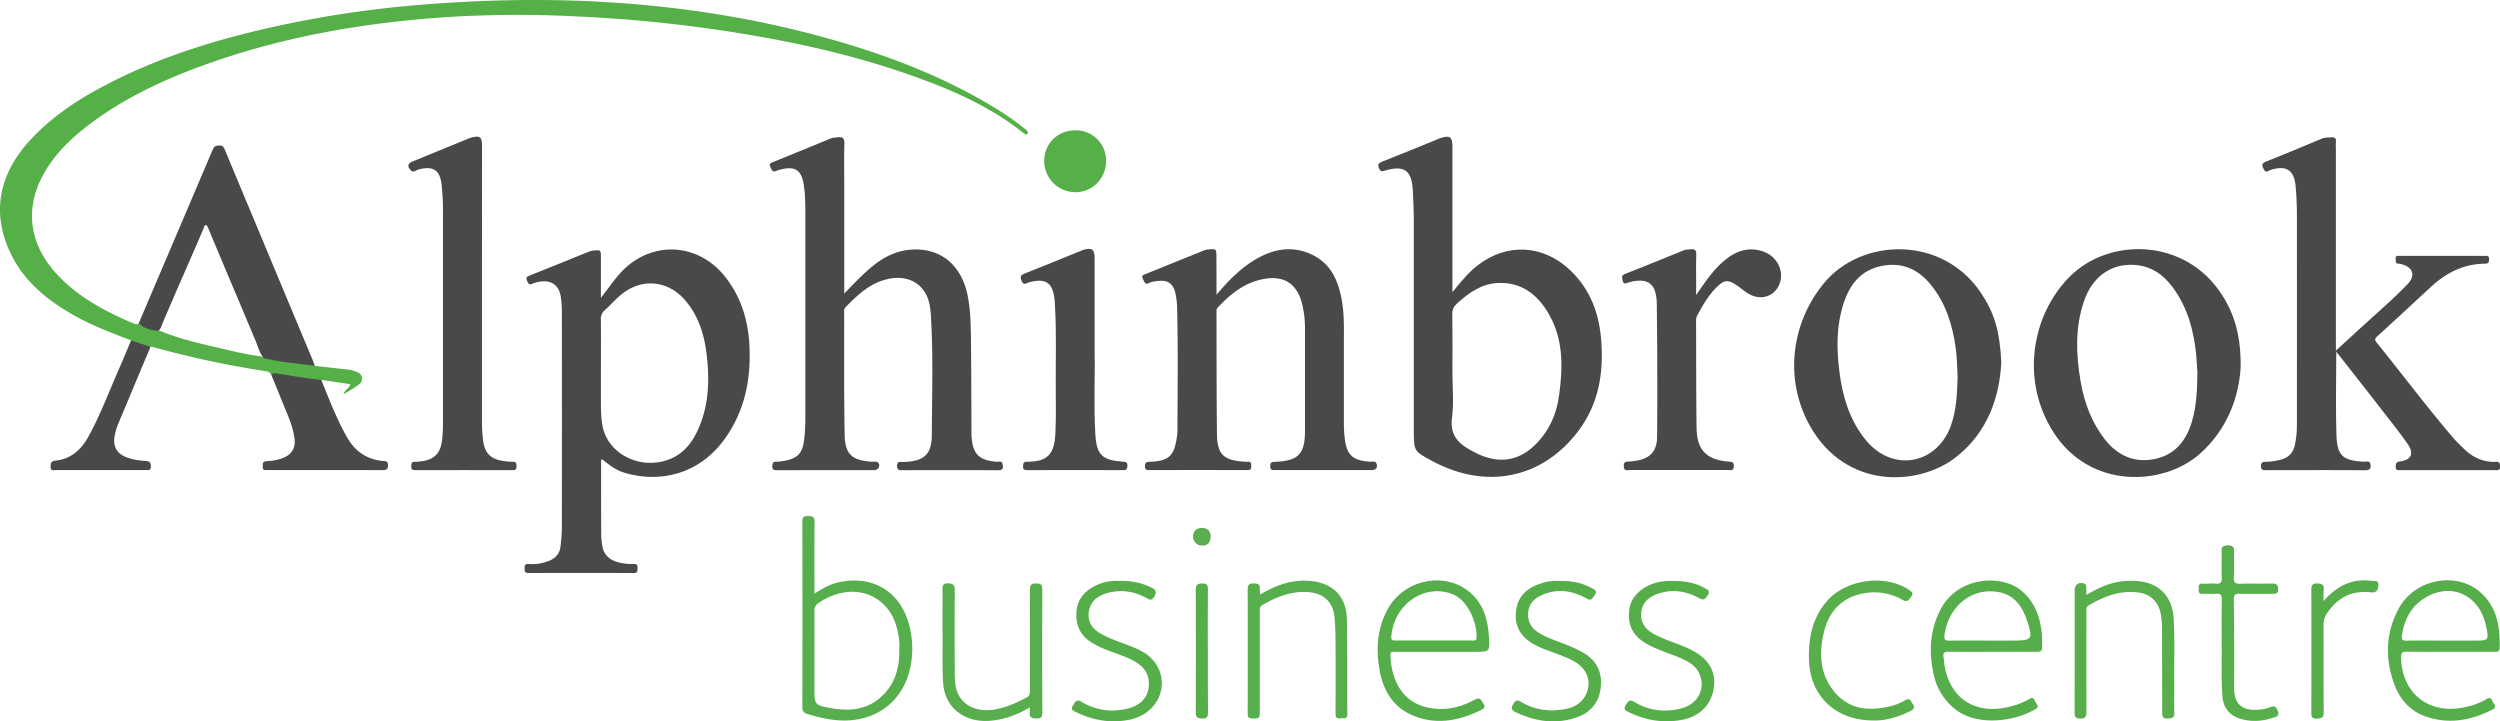
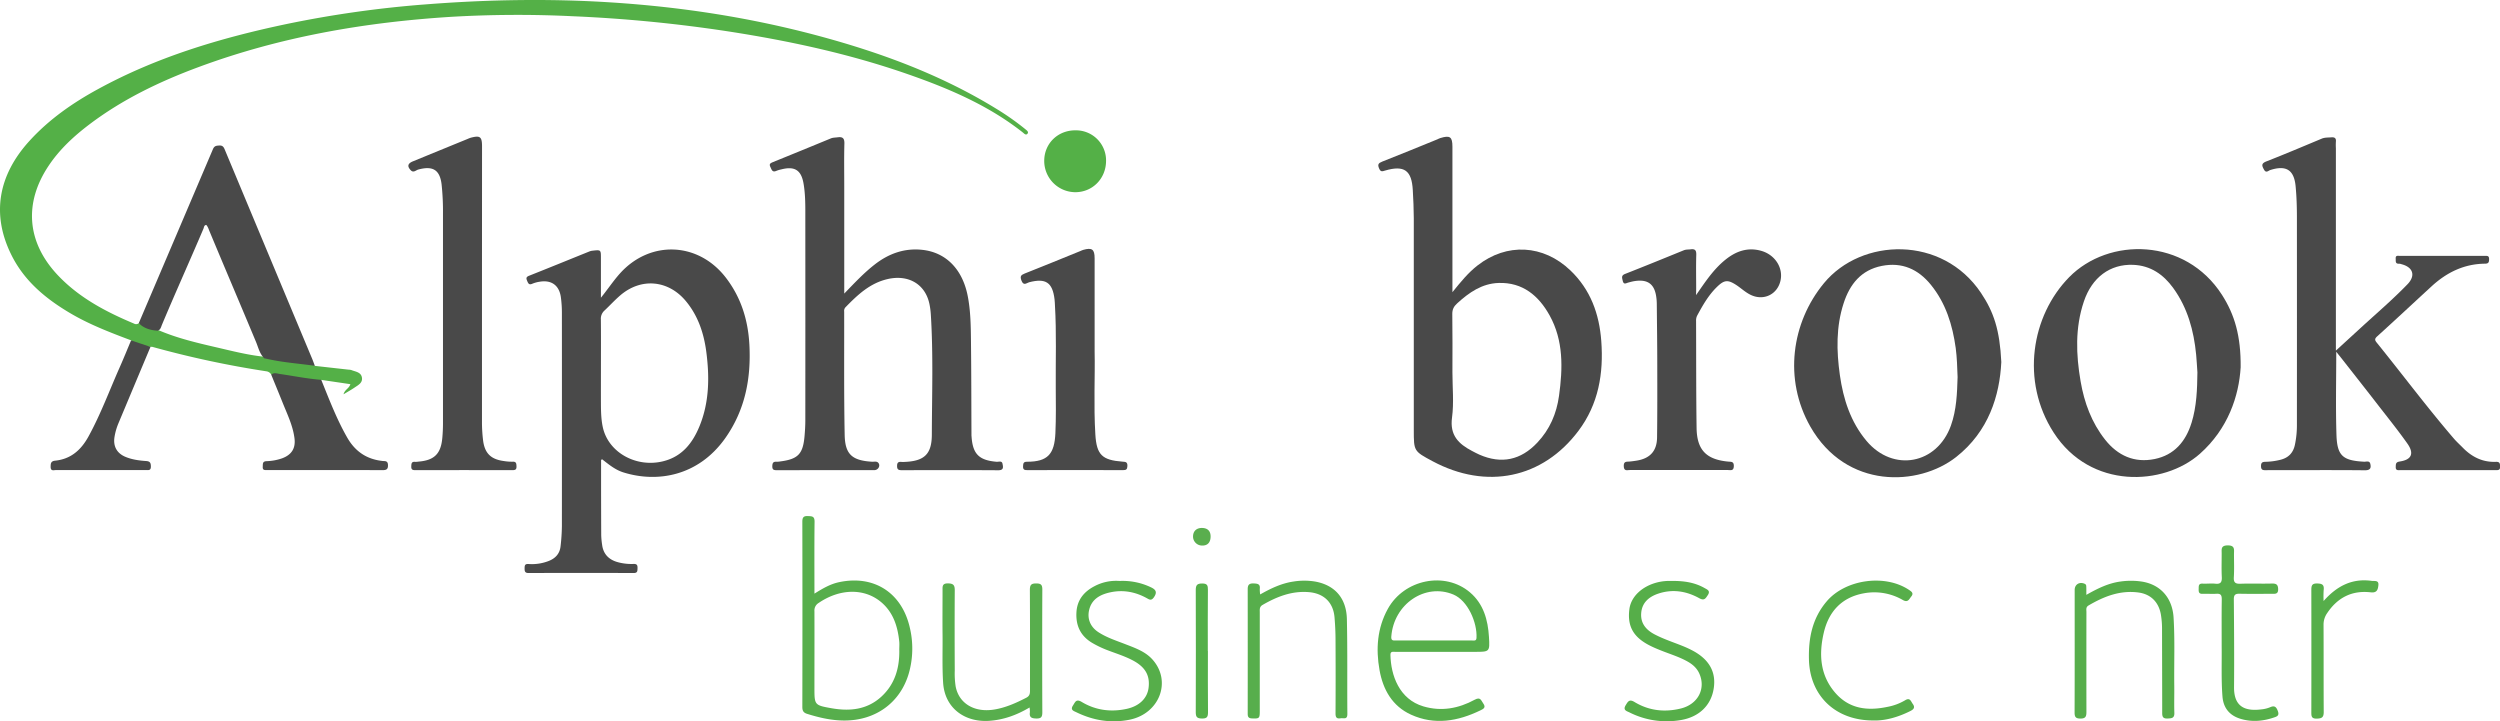
<svg xmlns="http://www.w3.org/2000/svg" viewBox="0 0 1975.73 570.1">
  <defs>
    <style>.cls-1{fill:#494949;}.cls-2{fill:#54b047;}.cls-3{fill:#57ae4c;}.cls-4{fill:#56ae4b;}.cls-5{fill:#58ae4d;}.cls-6{fill:#57ae4b;}.cls-7{fill:#56ae4a;}.cls-8{fill:#56ae49;}.cls-9{fill:#57ae4a;}.cls-10{fill:#56af4a;}.cls-11{fill:#54af49;}.cls-12{fill:#5aae4e;}</style>
  </defs>
  <g id="Layer_2" data-name="Layer 2">
    <g id="Layer_1-2" data-name="Layer 1">
      <path class="cls-1" d="M592.23,272.34c-1.05-19.38-6.55-37.17-18.51-52.79-21.78-28.45-60-30-83.88-3.33-5.34,6-9.71,12.65-14.94,19.07V204c0-6.6,0-6.61-6.63-5.88a9.26,9.26,0,0,0-2.39.57c-15.87,6.4-31.71,12.88-47.62,19.18-2.3.91-2.64,1.78-1.7,4s1.52,3.53,4.21,2.33a23.92,23.92,0,0,1,5.76-1.56c9.16-1.54,15.31,2.74,16.69,12a92.63,92.63,0,0,1,.84,13.43q.07,83.92,0,167.87A151.63,151.63,0,0,1,443,431.78c-.63,5.88-4.19,9.61-9.6,11.65a36.56,36.56,0,0,1-15.69,2.3c-3-.21-3.11,1.26-3.12,3.56s.35,3.58,3.22,3.57q41.47-.17,82.95,0c3,0,3-1.48,3.07-3.7s-.23-3.58-3.14-3.48a40.78,40.78,0,0,1-12.85-1.51c-6.87-2-11.1-6.45-12-13.7a62.16,62.16,0,0,1-.7-7.45q-.14-29.72-.1-59.44c0-.18.44-.36.79-.63,5.22,4.06,10.33,8.35,16.82,10.38,26.68,8.37,59.25,3.07,80.57-27.14C588.91,323.9,593.66,299,592.23,272.34ZM552.74,337c-5.39,13.1-13.61,23.64-28.21,27.42-21.49,5.58-43.75-6.74-48.12-26.74-1.32-6-1.46-12.21-1.49-18.36-.06-9.82,0-19.65,0-29.47,0-12.49.09-25-.06-37.46a8.61,8.61,0,0,1,2.89-7c4.26-4,8.17-8.32,12.59-12.09,16.45-14,37.84-12,51.68,4.64,9.68,11.66,14.23,25.41,16.17,40.14C560.79,298.11,560.57,318,552.74,337Z" />
      <path class="cls-2" d="M812,105.67c-1.28,1.56-2.69-.22-3.79-1.08C780.9,83.07,749.38,69.73,716.9,58.44c-45.53-15.83-92.44-26-140-33.41A1130.47,1130.47,0,0,0,452.74,12.84a899.25,899.25,0,0,0-95.88.44c-68.6,4.28-135.77,15.86-200.42,39.91-30.56,11.36-59.75,25.4-85.88,45.19C58.29,107.67,47.05,118.07,38.43,131c-19.64,29.36-17.23,60.32,6.93,86.14,16.86,18,38.18,29.22,60.61,38.62a3.32,3.32,0,0,0,3.7-.33,117.9,117.9,0,0,0,15.18,5.48,5.18,5.18,0,0,0,.53.14l.37.1c14.45,6.14,29.67,9.74,44.88,13.26,12.24,2.83,24.42,6,37,7.39.24,0,.49.06.73.08l.93.1c11.21,1.87,22.4,3.95,33.75,4.78a11.6,11.6,0,0,1,5.82,2.39l26.77,3a7.94,7.94,0,0,1,2,.29c3.29,1.33,7.71,1.58,8.41,6,.66,4.18-3.06,5.95-5.89,7.89-2.58,1.76-5.33,3.27-8.65,5.28.91-3.75,4.47-4.6,5.38-8l-22.94-3.39c-1.69,1.41-3.66,1.31-5.66,1-11.29-1.65-22.55-3.5-33.85-5.09a5.21,5.21,0,0,0-3.85-2.68,771.18,771.18,0,0,1-90.08-19.3,5.31,5.31,0,0,0-1.49,0c-5.72.07-11-1.23-15.34-5.15-16.49-6.22-32.95-12.49-48.2-21.51C36,236,19.14,222,8.93,201.33c-15.69-31.67-10.61-62.7,14.56-90.2,15.47-16.91,34-29.82,54-40.72C123.77,45.12,173.7,30.18,225,19.3A862.08,862.08,0,0,1,336.6,3.45C385.81-.4,435.05-1.24,484.36,2c55,3.61,109.11,12,162.29,26.28C696,41.54,743.68,59.08,787.45,86a205.31,205.31,0,0,1,22.84,16.08C811.37,103,813.24,104.21,812,105.67Z" />
      <path class="cls-1" d="M1265.48,269.49c-1.59-21.39-8.46-40.54-24.42-55.8-21.33-20.39-50.19-22-73.41-3.88-7.35,5.74-13.21,12.9-19.81,21.1V116c0-7.91-1.89-9.26-9.64-6.87-.79.25-1.53.64-2.3,1-14.48,5.88-28.92,11.86-43.47,17.55-3.18,1.25-3.91,2.34-2.46,5.61,1.22,2.75,2.49,2.14,4.56,1.53,15.22-4.48,21.17-.27,22,15.59.4,7.31.77,14.63.78,21.95q.09,83.73,0,167.45c0,16.73,0,16.73,14.87,24.7,42.57,22.8,87,13.61,115.24-24C1263.34,319.34,1267.38,295.09,1265.48,269.49Zm-33.41,43.41c-1.94,14-7.28,26.46-17.14,36.9-13,13.83-28.35,17.14-45.78,9.5-2-.87-3.87-1.91-5.79-2.9-10.62-5.54-17.71-12.4-15.84-26.33,1.58-11.77.33-23.92.32-35.9,0-15.31.15-30.62-.1-45.93-.06-3.73,1.2-6.08,3.84-8.48,9.4-8.59,19.58-15.73,32.81-16.14,19-.6,31.62,10.09,40.22,25.57C1235.73,269.21,1235.1,291.06,1232.07,312.9Z" />
      <path class="cls-1" d="M667.1,232.12c8.38-8.68,15.66-16.44,24.07-23,11.06-8.66,23.52-13.19,37.63-11.68,18.81,2,31.75,15.29,35.92,36.19,2.42,12.16,2.5,24.5,2.64,36.81.28,24.31.27,48.64.38,73,0,.5,0,1,.07,1.49.9,13.87,5.88,18.83,19.76,20,1.6.14,4.18-1,4.68,1.48s1.27,5.26-3.37,5.23c-25.33-.18-50.66-.11-76-.05-2.52,0-4-.26-3.92-3.43,0-2.94,1.37-3.32,3.67-3.1a13.35,13.35,0,0,0,2,0c15.67-.58,21.74-5.94,21.79-21.52.11-31.63,1.19-63.29-.79-94.91a59.39,59.39,0,0,0-1.11-8.41c-3.27-15.63-16.53-23.44-33-19.68-14.06,3.21-23.91,12.6-33.48,22.45a4.19,4.19,0,0,0-.89,3.26c.07,32.49-.24,65,.39,97.46.3,15.52,6,20.23,21.59,21.19,1.73.11,3.86-.65,5.12,1.05,1.68,2.29-.3,5.6-3.31,5.6-25.67,0-51.33,0-77,.05-2.36,0-3.65-.29-3.59-3.17.05-2.53.72-3.69,3.33-3.51a15.87,15.87,0,0,0,3-.26c14-1.8,17.92-5.85,19.15-20.06.36-4.14.61-8.29.61-12.44q.06-79.73,0-159.46c0-9.3.18-18.67-1.45-27.88-1.85-10.49-7.1-13.63-17.54-10.95a22.52,22.52,0,0,0-3.83,1.13c-3.32,1.52-3.8-1-4.82-3.1-1.19-2.45.2-3,2.09-3.81q22.88-9.28,45.7-18.7c1.73-.71,3.57-.63,5.37-.88,4-.54,5.46.74,5.35,5-.31,11.33-.11,22.66-.11,34v84.64Z" />
      <path class="cls-1" d="M1846.32,278c0,22.77-.52,44.26.17,65.71.53,16.61,5.08,20.27,21.83,21.18,1.73.09,4.32-1.08,4.94,1.77.73,3.3-.08,5-4.25,5-20.66-.23-41.33-.11-62-.11-5.5,0-11-.07-16.5.05-2.38,0-3.63-.35-3.64-3.21,0-2.69.9-3.36,3.42-3.43a52.48,52.48,0,0,0,12.32-1.7c6.08-1.62,9.67-5.47,11-11.59a74.41,74.41,0,0,0,1.62-16.35q.06-82,0-163.95c0-8-.25-16-1-23.95-1.18-13.17-7.44-17.06-20-13.06-1.57.5-3.34,2.72-5-.3s-2.42-4.84,1.9-6.52c14.7-5.74,29.24-11.92,43.81-18,2.42-1,4.88-.78,7.36-1,2.74-.22,4.08.57,3.73,3.55a43.86,43.86,0,0,0,0,5v160l20.11-18.42c12.27-11.24,24.93-22.07,36.51-34.05,6.52-6.75,4.44-13.43-4.67-15.79a6.46,6.46,0,0,0-1.94-.43c-3.25.21-2.61-2.06-2.74-4-.19-2.85,1.82-2.18,3.33-2.18q33.5,0,67,0c1.88,0,3.54-.31,3.48,2.66,0,2.55-.62,3.49-3.28,3.51-16.5.15-30.25,6.93-42.17,17.89-14.34,13.18-28.56,26.48-43,39.56-2,1.82-2,2.86-.47,4.78,20.42,25.23,39.84,51.26,61,75.9,2.16,2.52,4.64,4.76,7,7.15,7.17,7.4,15.72,11.72,26.2,11.32,3.13-.13,3.35,1.22,3.42,3.76.07,2.75-1.29,2.81-3.35,2.81q-37.74-.06-75.49,0c-1.8,0-3.74.44-3.64-2.55.07-2.31,0-3.81,3.16-4.28,9.37-1.4,11.62-6.29,6-14.23C1895.09,340,1887,330,1879.16,319.86c-9.28-12-18.66-23.87-28-35.8C1849.75,282.28,1848.33,280.51,1846.32,278Z" />
-       <path class="cls-1" d="M961.39,232.88c10.13-11.95,20-21.79,32.38-28.75,13.67-7.69,28-9.88,42.55-3.13,16.06,7.43,21.85,21.92,24.41,38.16,1.71,10.89,1.31,21.91,1.33,32.89,0,21,0,42,0,63a104.38,104.38,0,0,0,.58,10.45c1.47,14.11,6.15,18.48,20.32,19.39,1.62.11,3.81-.85,4.78,1.32,1.35,3-.27,5.29-3.69,5.29q-38,0-76,0c-2.21,0-4.21.38-4.19-3.13,0-3.16,1.41-3.31,3.91-3.41,18.28-.68,23.54-6.2,23.55-24.51q0-40.72,0-81.45a81.3,81.3,0,0,0-2.15-18.31c-3.81-16.28-14.17-23.18-30.55-20.19-15,2.75-26.11,11.82-36.22,22.5-1.22,1.29-1,2.76-1,4.2.07,32,0,64,.36,95.95.18,15.83,5.22,20.61,21,21.65a15,15,0,0,0,3,.17c3-.44,3,1.28,3.11,3.54.08,2.48-.84,3-3.16,3q-38.49-.1-77,0c-2.13,0-3.8.08-3.82-3s1.1-3.44,3.77-3.55c15-.59,19.19-4.45,21.4-19.4a34.53,34.53,0,0,0,.46-5c.14-32.31.5-64.63-.24-96.94a59.46,59.46,0,0,0-1.26-11.38c-1.88-8.47-6.19-11.28-14.83-10.08-2,.28-4.11.45-5.8,1.36-3.63,1.95-3.91-.74-5.09-2.91-1.58-2.9.37-3.37,2.27-4.14q22.65-9.15,45.31-18.31a12.56,12.56,0,0,1,3.3-.95c7.13-.72,7.14-.7,7.15,6.44C961.4,212.92,961.39,222.19,961.39,232.88Z" />
      <path class="cls-1" d="M1565.57,231.5c-30.58-45.67-94.43-43.66-124.07-7.77-25.79,31.21-32,76-10.86,113.31,28.45,50,85.75,47.36,115.28,24.14,25.75-20.25,34.4-48.62,35.7-75.05C1580.4,260.89,1575.72,246.65,1565.57,231.5Zm-23.78,104.83c-11,30.64-45.65,37.09-66.66,12.16-12.61-15-18.42-33.05-21.1-52.06s-3.09-38.2,3-56.84c4.87-15,13.8-26.21,30.14-29.45,16-3.16,28.8,2.61,38.8,14.94,11.79,14.54,17.1,31.73,19.62,50,1,7.61,1.19,15.26,1.48,22.91C1546.67,310.94,1546.25,323.9,1541.79,336.33Z" />
      <path class="cls-1" d="M1756,233c-28.93-45.12-89.46-45.86-120.81-13.89-29.84,30.44-38.43,82.07-12.18,122.77,29.16,45.2,86.93,42.13,115.57,16.73,22.26-19.76,30.85-45.75,32.19-68.34C1771,265.47,1766,248.6,1756,233Zm-24.09,101.27c-4.59,14.7-13.61,25.33-29.11,28.5-16,3.27-29.15-2.66-39.15-15.3-10.68-13.49-16.46-29.23-19.35-46-3.66-21.19-4.43-42.42,2.55-63.17,6.43-19.15,20.75-29.72,39-29,13.67.56,23.83,7.53,31.65,18.33,11.37,15.71,16.27,33.67,18.1,52.65.44,4.47.64,9,1,14C1736.43,307.46,1736.05,321.1,1731.92,334.29Z" />
      <path class="cls-1" d="M380.9,227.58q0,53.47,0,106.94a119.07,119.07,0,0,0,.81,12.94c1.16,10.55,6,15.49,16.37,16.88a38.87,38.87,0,0,0,7,.54c2.95-.15,3,1.43,3.1,3.68.09,2.56-1,3-3.26,3q-38.24-.09-76.47,0c-2.07,0-3.52-.17-3.42-2.88.08-2.25.13-4,3.1-3.68a13.17,13.17,0,0,0,2.49-.18c12.56-1,17.81-6.13,18.93-18.66.33-3.65.52-7.31.53-11q0-82.95,0-165.91A201.12,201.12,0,0,0,349,145.82c-1.38-11.69-7-14.94-18.47-11.82-1.8.49-3.71,2.81-5.87.58-3-3.11-2.5-5.36,1.61-7.05q21.67-8.9,43.36-17.76a21.8,21.8,0,0,1,2.32-.9c7.47-2,9-.84,9,6.78Z" />
      <path class="cls-1" d="M1340.38,233.23C1347.5,223,1354,213,1363.5,205.31c8.3-6.72,17.57-10.12,28.33-7.09,11.1,3.12,17.74,13.69,15.18,24s-12.72,15.38-22.52,11.24c-4.53-1.91-8-5.3-12-8-7-4.64-9.84-4.34-15.73,1.43-6.64,6.5-11.14,14.46-15.5,22.52a8.73,8.73,0,0,0-.86,4.35c.12,28.14,0,56.29.4,84.44.24,17.44,7.7,25,25.08,26.6,2.27.22,4.45-.18,4.34,3.59-.12,4-2.57,3.07-4.7,3.07q-38.73,0-77.48,0c-2,0-4.63,1.14-4.78-3s2.34-3.49,4.72-3.72c1.82-.17,3.63-.42,5.43-.71,10.55-1.69,16-7.56,16.15-18.23.24-19,.2-38,.16-57,0-16.32-.23-32.64-.38-49a39.35,39.35,0,0,0-.32-4.47c-1.27-10.75-6.63-14.84-17.34-13.17-1.64.26-3.25.72-4.86,1.14-1.79.47-3.63,2-4.41-1.48-.57-2.51-1.23-4.14,2-5.39,15.48-6.08,30.87-12.35,46.26-18.63,1.79-.73,3.58-.53,5.38-.76,3.36-.44,4.61.59,4.5,4.25-.27,9-.08,18-.08,27Z" />
      <path class="cls-1" d="M248.81,289.1c-11.71-1.69-23.53-2.5-35.14-4.92l-4.78-1,0,0a13.23,13.23,0,0,1-1.29-1.42c-2.65-3.31-3.61-7.51-5.19-11.32-12.19-29.31-24.69-58.5-36.89-87.81-.69-1.66-1.2-3.45-2.51-4.86-1.8.18-1.73,1.81-2.19,2.89-10.79,25.4-22.17,50.54-32.83,76-.65,1.56-1,3.43-2.59,4.36a3.76,3.76,0,0,1-.73.33c-5.64-.35-10.87-1.74-15-5.95Q139,186.65,168.28,117.89c1.12-2.62,2.67-2.76,5-2.89,2.49-.14,3.43,1,4.29,3.09q34.64,83,69.35,166C247.58,285.71,248.17,287.42,248.81,289.1Z" />
      <path class="cls-1" d="M865.08,278.23c.42,18.61-.85,41.93.57,65.2,1,16.06,5.36,20.19,21.45,21.41,2.3.17,4,.13,3.88,3.43-.14,2.67-.91,3.29-3.46,3.28q-37.71-.14-75.42,0c-2.31,0-3.74-.16-3.58-3.11.13-2.33.34-3.54,3.19-3.53,16.29,0,21.63-6,22.37-22.62.54-12,.36-24,.28-35.94-.16-21.63.64-43.27-.63-64.88-.09-1.66-.14-3.33-.34-5-1.62-13.34-7-16.82-20.1-13.39-1.84.48-4.33,3.13-6-1.24-1.3-3.43-.56-4.45,2.53-5.68,14.68-5.78,29.28-11.8,43.9-17.73.77-.31,1.51-.71,2.3-.94,7-2,9.05-.48,9.05,6.64C865.08,227.27,865.08,250.41,865.08,278.23Z" />
      <path class="cls-1" d="M214.35,296.12c2.17-2,4.64-.88,7-.54,10.84,1.56,21.6,3.75,32.54,4.62,6.28,15.5,12.2,31.15,20.58,45.73,6.26,10.9,15.41,17.08,27.94,18.38,1.75.18,4-.3,4.19,2.94.21,3.68-1.22,4.34-4.56,4.32-22.8-.14-45.61-.07-68.41-.08-7.5,0-15,0-22.48,0-1.86,0-3.7.33-3.51-2.63.13-2.2-.33-4.25,3-4.4a41.3,41.3,0,0,0,12.22-2.22c7.48-2.73,10.85-7.81,9.89-15.71-1.24-10.2-5.83-19.34-9.56-28.74C220.29,310.55,217.29,303.35,214.35,296.12Z" />
      <path class="cls-3" d="M719,495.93c-6.32-27.67-28.53-41.81-56.17-35.78-6.72,1.47-12.61,4.88-19.18,9,0-19.65-.13-38.29.1-56.94,0-4.32-2.09-4.21-5.19-4.36-3.53-.18-4.48,1.05-4.48,4.51q.15,73.2,0,146.38c0,2.94.86,4.49,3.73,5.4,9.57,3,19.23,5.25,29.35,5.28,24.81.08,44.44-14.13,51.13-37.47A71.45,71.45,0,0,0,719,495.93Zm-8.29,17.95c.2,14-3.44,26.71-14,36.52C685.28,561,671.45,562.26,657,559.69c-13.4-2.38-13.36-2.59-13.36-16.32,0-20.13.08-40.26,0-60.38a6.88,6.88,0,0,1,3.38-6.51c16.43-11.24,35.72-11.89,49.12-.81,9.79,8.09,13.39,19.48,14.57,31.73C710.86,509.54,710.68,511.72,710.68,513.88Z" />
-       <path class="cls-4" d="M1961,468.77c-19-17.62-52.47-11.54-65.27,12.06-10.6,19.52-11,40.18-3.2,60.77,4.44,11.65,12.58,20.54,24.62,24.69,18.23,6.28,35.7,3.08,52.52-5.48,2.72-1.38,2.72-3.09,1-5.06-1.43-1.65-1.38-5.87-5.52-3.3a52.85,52.85,0,0,1-15.26,6c-29,7.33-51.52-9.37-52.39-38.75-.11-3.86,1.06-4.76,4.73-4.68,11.32.22,22.65.08,34,.08h35c2,0,4.09.25,4.2-2.79C1975.93,496,1973.6,480.48,1961,468.77Zm-6.15,37.48h-23.46c-9.82,0-19.64-.11-29.46.06-3.37.06-4.15-.86-3.64-4.29,2-13.71,8.28-24.56,20.79-31,19.94-10.28,40.43.18,45.43,23C1967.17,506.25,1967.17,506.25,1954.82,506.25Z" />
      <path class="cls-4" d="M1102.59,515.15c11.65,0,23.31,0,35,0h28c11.65,0,11.84,0,11.13-11.73-.81-13.48-4.28-26.16-15-35.27-19.8-16.85-52-10.31-64.91,13-8.42,15.24-9.57,31.67-6.58,48.44,2.76,15.5,10.11,28.47,24.91,35.21,18.61,8.46,37,5.23,54.81-3.4,2.23-1.08,4.67-2.16,2.25-5.47-1.76-2.43-2.17-5.45-6.79-2.93-12.67,6.91-26.29,9.44-40.46,5.27-19.35-5.68-25.78-24.88-26.1-40.65C1098.73,514.54,1100.9,515.16,1102.59,515.15Zm-3.07-11.94c1.89-25.92,26.88-42.71,49.11-33.34,11.33,4.77,18.9,22.06,18.24,34.29-.15,2.67-2.21,2-3.71,2-10,.06-20,0-30,0v0c-10,0-20,0-30,0C1101.1,506.27,1099.29,506.34,1099.52,503.21Z" />
-       <path class="cls-4" d="M1539.74,515.06c11.66.16,23.32.07,35,.07s23.32-.07,35,0c2.9,0,4.32-.74,4.11-3.91-.23-3.48.14-7-.21-10.48-1.35-13.31-5.59-25.24-16.38-34.11-15.8-13-50-10.86-63.43,14.59-8.9,16.83-9.68,34.68-5.4,52.91a47.11,47.11,0,0,0,16.45,26.11c16.72,13.81,46.74,10.4,63.78.15,3.14-1.88,1.17-3.65.12-5.27s-1.35-4.95-4.84-2.83a56.31,56.31,0,0,1-15.73,6.21c-25.61,6.41-45.35-5-50.92-29.63-.73-3.23-.87-6.58-1.36-9.87C1535.43,516,1536.66,515,1539.74,515.06Zm-3.06-12.85c2.48-21.33,20.43-38.68,43.35-34.17,12,2.36,18.07,11.14,21.69,21.83,5.23,15.46,4.46,16.37-11.44,16.37h-20c-10,0-19.95-.09-29.92.06C1537.27,506.35,1536.33,505.22,1536.68,502.21Z" />
      <path class="cls-5" d="M813.65,559.12c-10.15,6-20.3,9.67-31.52,10.52-19.36,1.46-35.45-9.75-36.78-30-.84-12.83-.31-25.64-.46-38.45-.13-11.5,0-23,0-34.48,0-3.11-.45-5.76,4.41-5.66,4.35.09,5.26,1.63,5.24,5.56-.14,21.15-.11,42.3,0,63.46a67,67,0,0,0,.71,12.44c2.57,13.44,14.77,20.71,30.22,18.27,9.16-1.44,17.47-5.19,25.65-9.4,3.14-1.62,2.87-4.09,2.87-6.73,0-26.15.08-52.3-.09-78.45,0-4,1.12-5.14,5.06-5.11,3.73,0,4.8,1.13,4.78,4.87q-.21,48.47,0,96.94c0,3.62-.84,5-4.71,4.93s-5.73-.93-5.1-5.05A23,23,0,0,0,813.65,559.12Z" />
      <path class="cls-3" d="M995.91,469.79c8.45-4.82,16.84-8.78,26.17-10.18a53.36,53.36,0,0,1,16.92-.07c15.79,2.71,25.07,13.06,25.43,29.78.55,25,.17,50,.38,74.95,0,4.75-3,3-5.35,3.4-3.12.49-4-.75-4-3.81q.16-29,0-58c0-6-.3-12-.79-17.95-1-11.86-8.49-19-20.37-19.95-13.41-1.09-25.14,3.55-36.44,10.07-2.69,1.55-2.27,3.75-2.27,6q0,39,0,77.95c0,5.82-.42,6-6.24,5.78-2.77-.12-3.31-1.38-3.3-3.75q.06-49.22,0-98.44c0-3.43,1.25-4.62,4.71-4.48,3.08.13,5.3.39,4.84,4.28A27,27,0,0,0,995.91,469.79Z" />
      <path class="cls-6" d="M1648.82,470.11c9.08-5.16,17.43-9.21,26.82-10.51a58.15,58.15,0,0,1,16.92,0c15,2.32,24.26,13.06,25.2,28.41,1.1,18,.33,35.94.55,53.91.09,7.16-.17,14.32.07,21.47.15,4.25-2.22,4.31-5.36,4.44-3.32.14-4.26-1.09-4.25-4.31,0-22-.09-44-.13-65.93a69.07,69.07,0,0,0-.91-11.92c-1.72-9.85-8-16.16-17.84-17.44-14.48-1.89-27.15,3.13-39.3,10.25-2.34,1.37-1.71,3.37-1.71,5.25q-.06,39.45,0,78.91c0,3.38-.54,5.2-4.54,5.24-3.7,0-4.83-1-4.81-4.79.13-32.3.06-64.6.07-96.9,0-4.39,3.88-6.66,7.95-4.8,1.17.53,1.21,1.46,1.23,2.44C1648.85,465.61,1648.82,467.41,1648.82,470.11Z" />
      <path class="cls-1" d="M103.59,269l15.33,5.14q-12.72,30.3-25.42,60.62a47.29,47.29,0,0,0-3,10.53c-1.19,7.21,1.72,12.79,8.43,15.67,5.26,2.25,10.9,3,16.54,3.39,3.14.19,3.75,1.51,3.76,4.37,0,3.31-2,2.77-4,2.77q-35.47,0-70.95,0c-1.71,0-4.24,1.08-4.26-2.44,0-2.75.12-4.68,3.71-5,12.33-1.3,20.36-8.46,26.19-19.08,9.7-17.67,16.63-36.55,24.77-54.9C97.81,283.05,100.64,276,103.59,269Z" />
      <path class="cls-7" d="M884.73,459.13a51.8,51.8,0,0,1,25.19,5.17c3.58,1.75,4.74,3.82,2,7.73-2.1,3-3.68,1.76-5.7.65-9.1-5-18.79-6.77-28.93-4.53-7.8,1.72-14.55,5.29-16.56,13.94-1.67,7.17,1.13,13.52,7.47,17.61,6.62,4.27,14.11,6.64,21.39,9.48,7.6,2.95,15.48,5.7,21.1,11.92,15.45,17.08,5.82,42.78-17.86,47.65-14.68,3-28.79.66-42.21-5.87-2.07-1-5-1.76-2.65-5.35,1.75-2.67,2.45-5.46,6.89-2.79,11,6.61,23.13,8.19,35.62,5.45,10-2.19,16.16-8.39,17.21-16.47,1.28-9.79-2.52-16.52-12.31-21.74-6.19-3.3-12.88-5.39-19.41-7.86a80.42,80.42,0,0,1-13.06-6.19c-9-5.44-12.78-13.55-12.21-23.95.54-9.86,5.92-16.36,14.26-20.71A36.31,36.31,0,0,1,884.73,459.13Z" />
-       <path class="cls-7" d="M1232.28,459.13c9.24-.3,17.82,1.3,25.71,5.74,2,1.13,4.86,2,2.23,5.47-1.77,2.33-2.19,5-6.47,2.6-11.6-6.5-23.86-8.13-36.31-2.11-5.58,2.7-9.28,6.95-9.72,13.46-.47,7,2.52,12.19,8.43,15.81,8.15,5,17.44,7.36,26.08,11.23a89,89,0,0,1,9.37,4.68c10,5.93,14.5,14.74,13.53,26.34-1,12.5-7.82,20.74-19.4,24.68-16.68,5.68-32.79,3.05-48.38-4.44-3-1.44-3.25-3.19-1.59-5.92,1.53-2.5,2.6-4.23,6-2.16,11.36,6.83,23.7,8.37,36.57,5.56,9.52-2.08,15.6-8.47,16.89-17.4,1.17-8.14-3.14-15.57-11.65-20.23-8.94-4.9-18.9-7.33-28.11-11.59-13.94-6.45-19.78-16.79-16.86-30.76,2.53-12.11,11.77-17,22.47-20A36.43,36.43,0,0,1,1232.28,459.13Z" />
      <path class="cls-8" d="M1320.85,459.11c10.11-.13,18.58,1.24,26.32,5.65,2,1.16,4.8,2.09,2.48,5.58-1.8,2.7-2.81,4.59-6.79,2.39-10.12-5.6-21-7.35-32.25-3.62-7.45,2.48-13,7.16-13.59,15.51-.59,7.89,3.75,13.11,10.48,16.66,7.09,3.74,14.71,6.2,22.11,9.17a83.76,83.76,0,0,1,7.71,3.53q20.13,10.53,17,30.21c-2.08,13.23-11.45,22.36-25.77,24.83a65.45,65.45,0,0,1-40.79-6c-2.16-1.06-5.4-1.74-3-5.68,1.8-2.94,2.87-5.05,7-2.54,11.35,6.88,23.83,8.27,36.58,5.12,13.6-3.36,19.9-15.65,14.65-27.54-1.88-4.28-5.19-7.24-9.19-9.5-6.55-3.72-13.75-5.88-20.7-8.64-3.09-1.22-6.18-2.5-9.14-4-13.18-6.65-18-15.32-16.27-28.84,1.29-10,10.18-18.3,22.57-21.27A40.83,40.83,0,0,1,1320.85,459.11Z" />
      <path class="cls-9" d="M1480.67,569.38c-30.25.13-50.31-19.61-51.07-48-.45-17,2.58-32.67,14-46.1,14.79-17.45,46.21-21.91,65.3-8.94,1.92,1.3,3.61,2.55,1.55,5.08-1.7,2.09-2.59,5-6.53,2.83a45,45,0,0,0-30.82-5.39c-17.65,3.16-27.91,14.52-31.78,31.18-3.83,16.49-3.16,32.84,8.48,46.79,11.17,13.39,25.78,15.17,41.73,11.82a42.53,42.53,0,0,0,14-5.19c4-2.48,4.56.74,6.15,2.9,2,2.78.59,4.27-1.73,5.45C1500.1,566.8,1489.78,569.66,1480.67,569.38Z" />
      <path class="cls-10" d="M1755.77,510.57c0-12.32-.1-24.65.07-37,0-3.2-.81-4.53-4.16-4.32-3.65.22-7.34-.1-11,.05-3,.12-3.15-1.61-3.09-3.82s-.27-4.43,3.16-4.25,6.7-.3,10,.06c4.4.48,5.31-1.4,5.11-5.38-.31-6.15-.07-12.32-.09-18.49,0-3.29-.78-6.34,4.73-6.4,5.77-.06,5.06,3.16,5,6.67,0,6.16.26,12.35-.12,18.49-.27,4.34,1.35,5.29,5.37,5.14,8.16-.29,16.33.08,24.49-.15,3.5-.1,5.11.63,5.16,4.53s-2.31,3.6-4.88,3.59c-8.49,0-17,.12-25.49-.06-3.32-.07-4.68.71-4.65,4.38.2,23.16.37,46.31.17,69.47-.14,16.32,9.7,19.06,21.77,17.52a24.22,24.22,0,0,0,6.75-1.68c3.55-1.57,4.89-.22,6.11,3.08,1.38,3.72-.94,4.31-3.36,5.12-8.56,2.86-17.23,3.61-26,1s-13.69-8.53-14.42-17.65C1755.36,537.23,1755.94,523.89,1755.77,510.57Z" />
      <path class="cls-2" d="M850.19,103a23.77,23.77,0,0,1,23.91,24.66c-.29,13.8-11,24.39-24.58,24.23a24.7,24.7,0,0,1-24.27-25.19C825.5,113.06,836.28,102.81,850.19,103Z" />
      <path class="cls-7" d="M1836.31,475c10.53-11.92,22.52-18.11,38.06-15.94,2.14.3,5.69-.76,5.25,3.41-.36,3.43-1.11,6.22-6,5.65-14.77-1.73-26.2,4.06-34.46,16.4a15.72,15.72,0,0,0-2.88,9.27c.12,23,0,45.93.14,68.9,0,4.35-1.57,5.11-5.49,5.23-4.37.12-4.3-2.13-4.3-5.21q.08-48.2,0-96.37c0-3.63.5-5.34,4.76-5.22,3.88.11,5.46,1.07,5,5.09A83.09,83.09,0,0,0,1836.31,475Z" />
      <path class="cls-11" d="M954.6,514.56c0,16.13-.1,32.27.08,48.4,0,3.68-.94,4.94-4.74,4.89S945,566.72,945,563q.16-48.4,0-96.82c0-3.87,1.19-5.06,5.15-5.05s4.49,1.6,4.45,5c-.17,16.14-.07,32.27-.07,48.41Z" />
      <path class="cls-12" d="M956.72,424.53c-.21,4.44-2.64,6.78-6.87,6.62a7.15,7.15,0,0,1-7-7.44c.16-4.25,3.11-6.74,7.66-6.45C954.75,417.52,956.94,420.1,956.72,424.53Z" />
    </g>
  </g>
</svg>